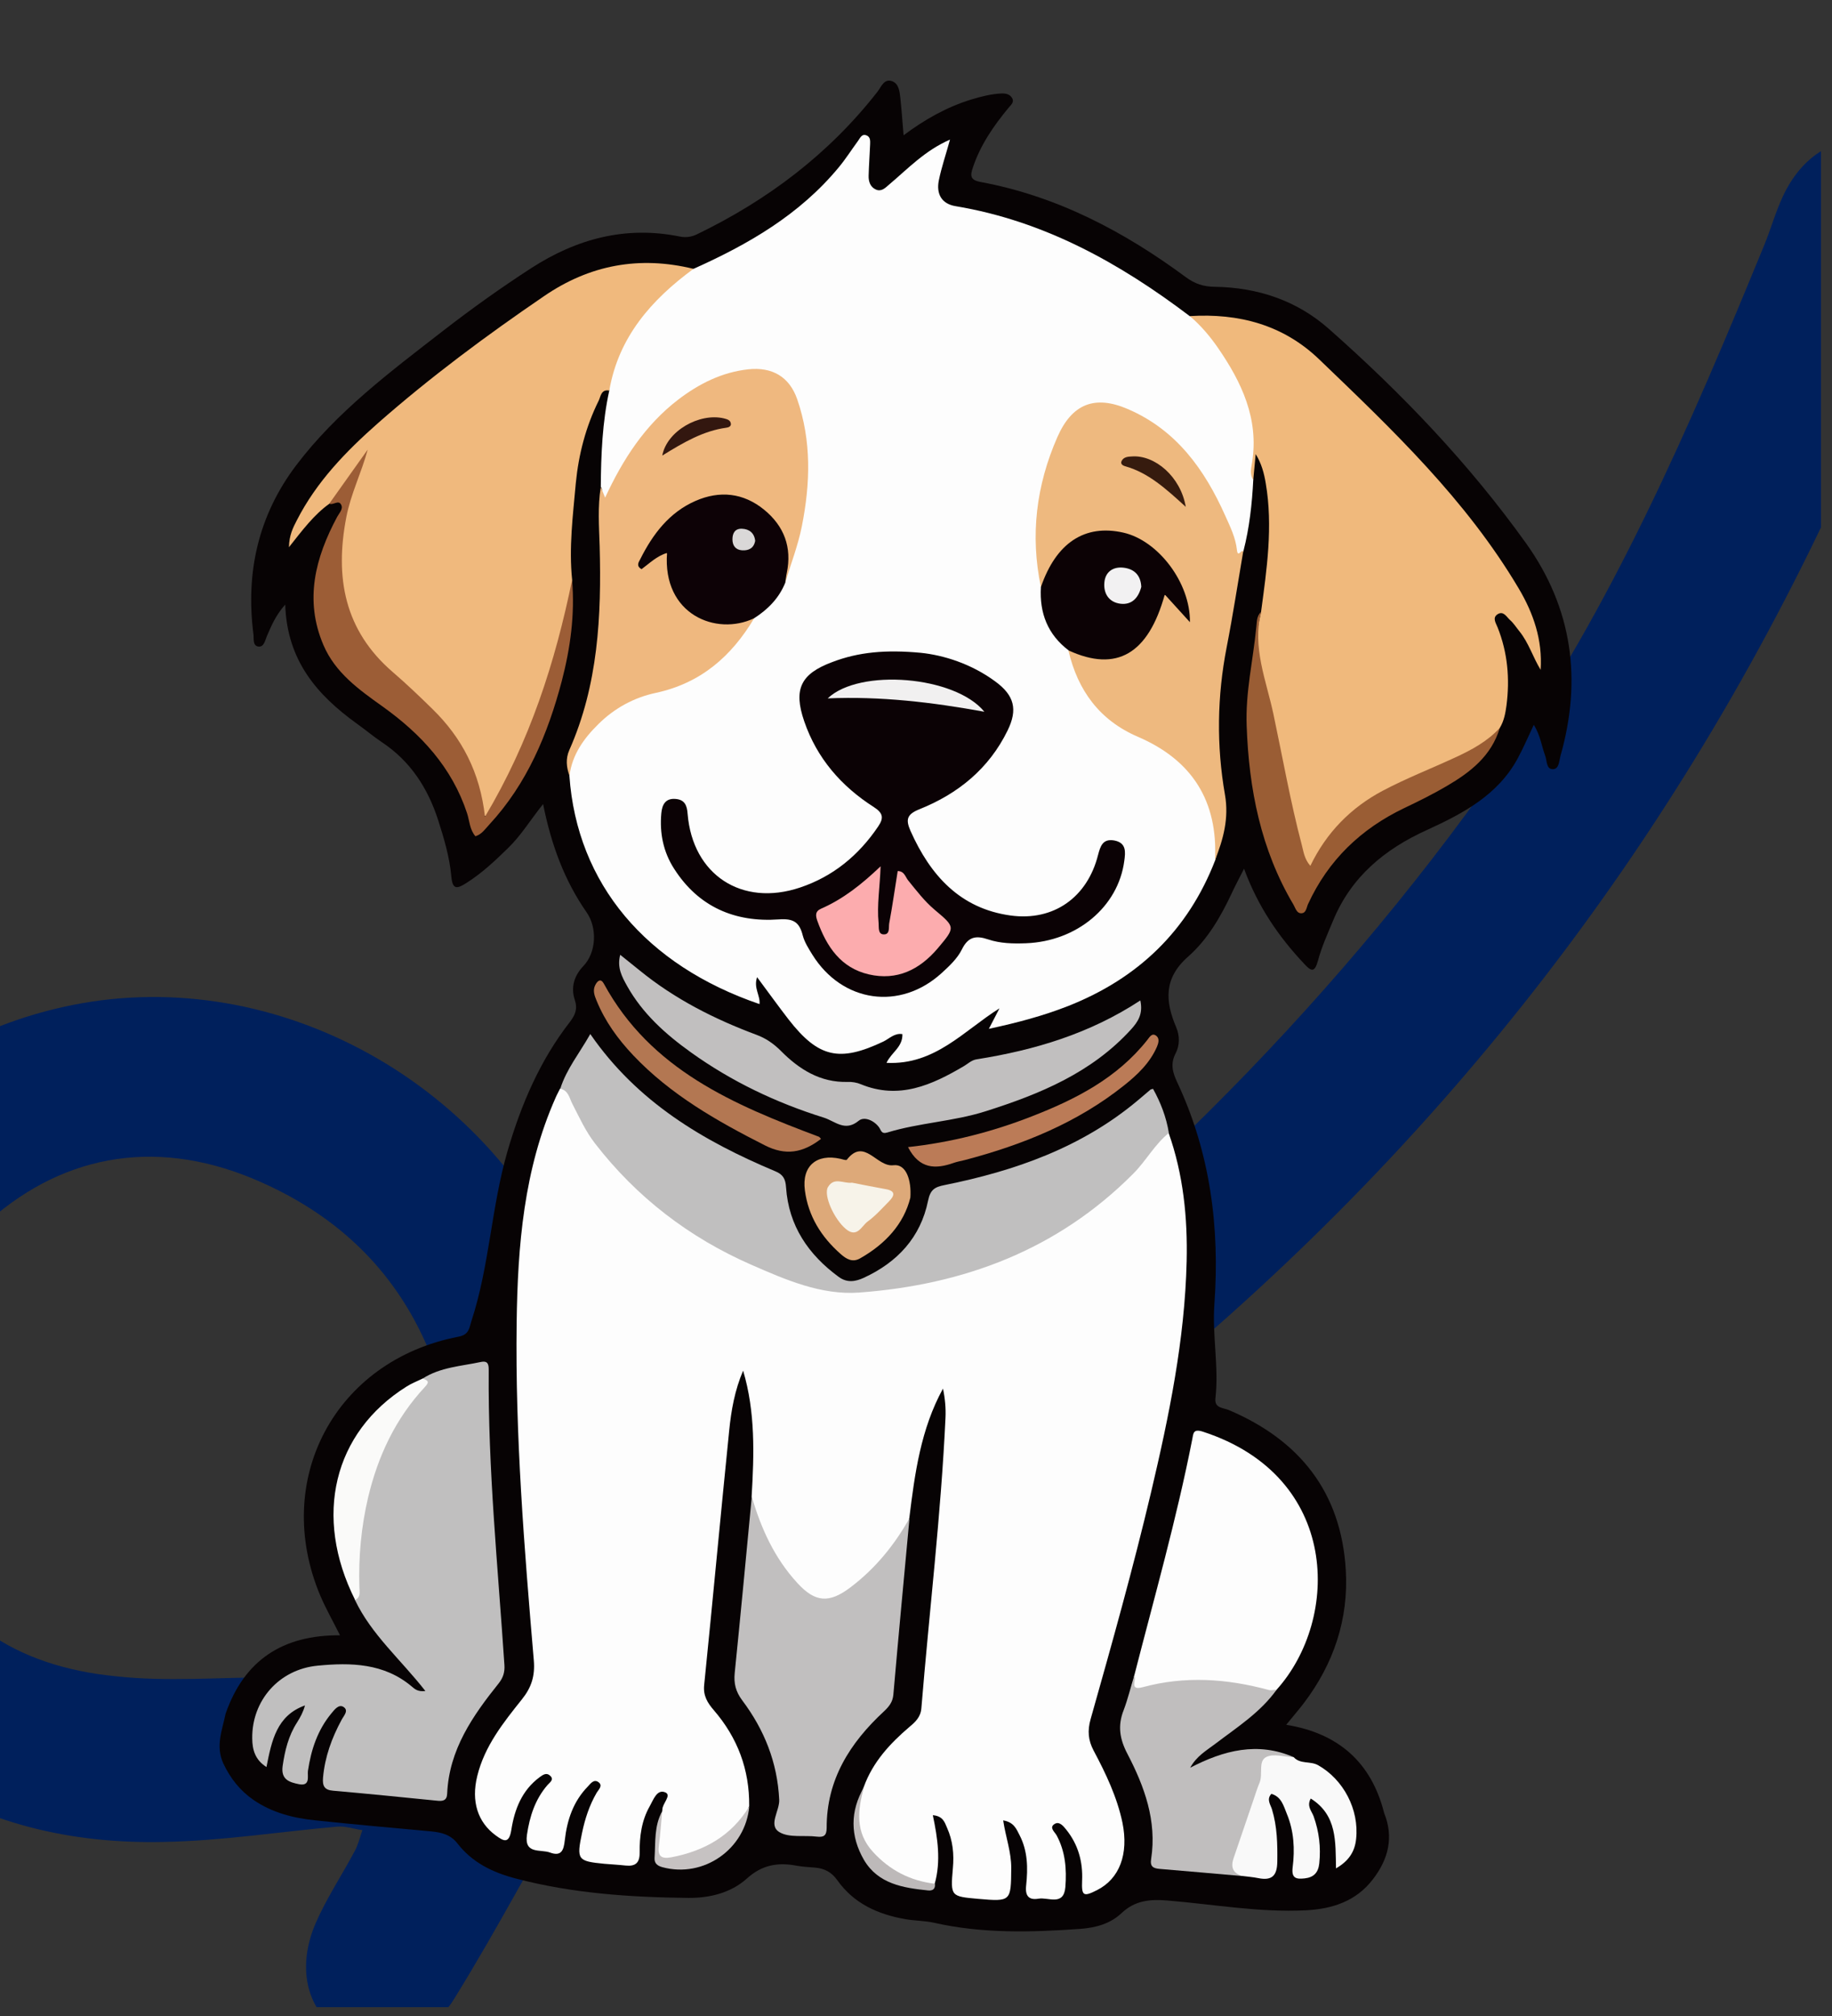
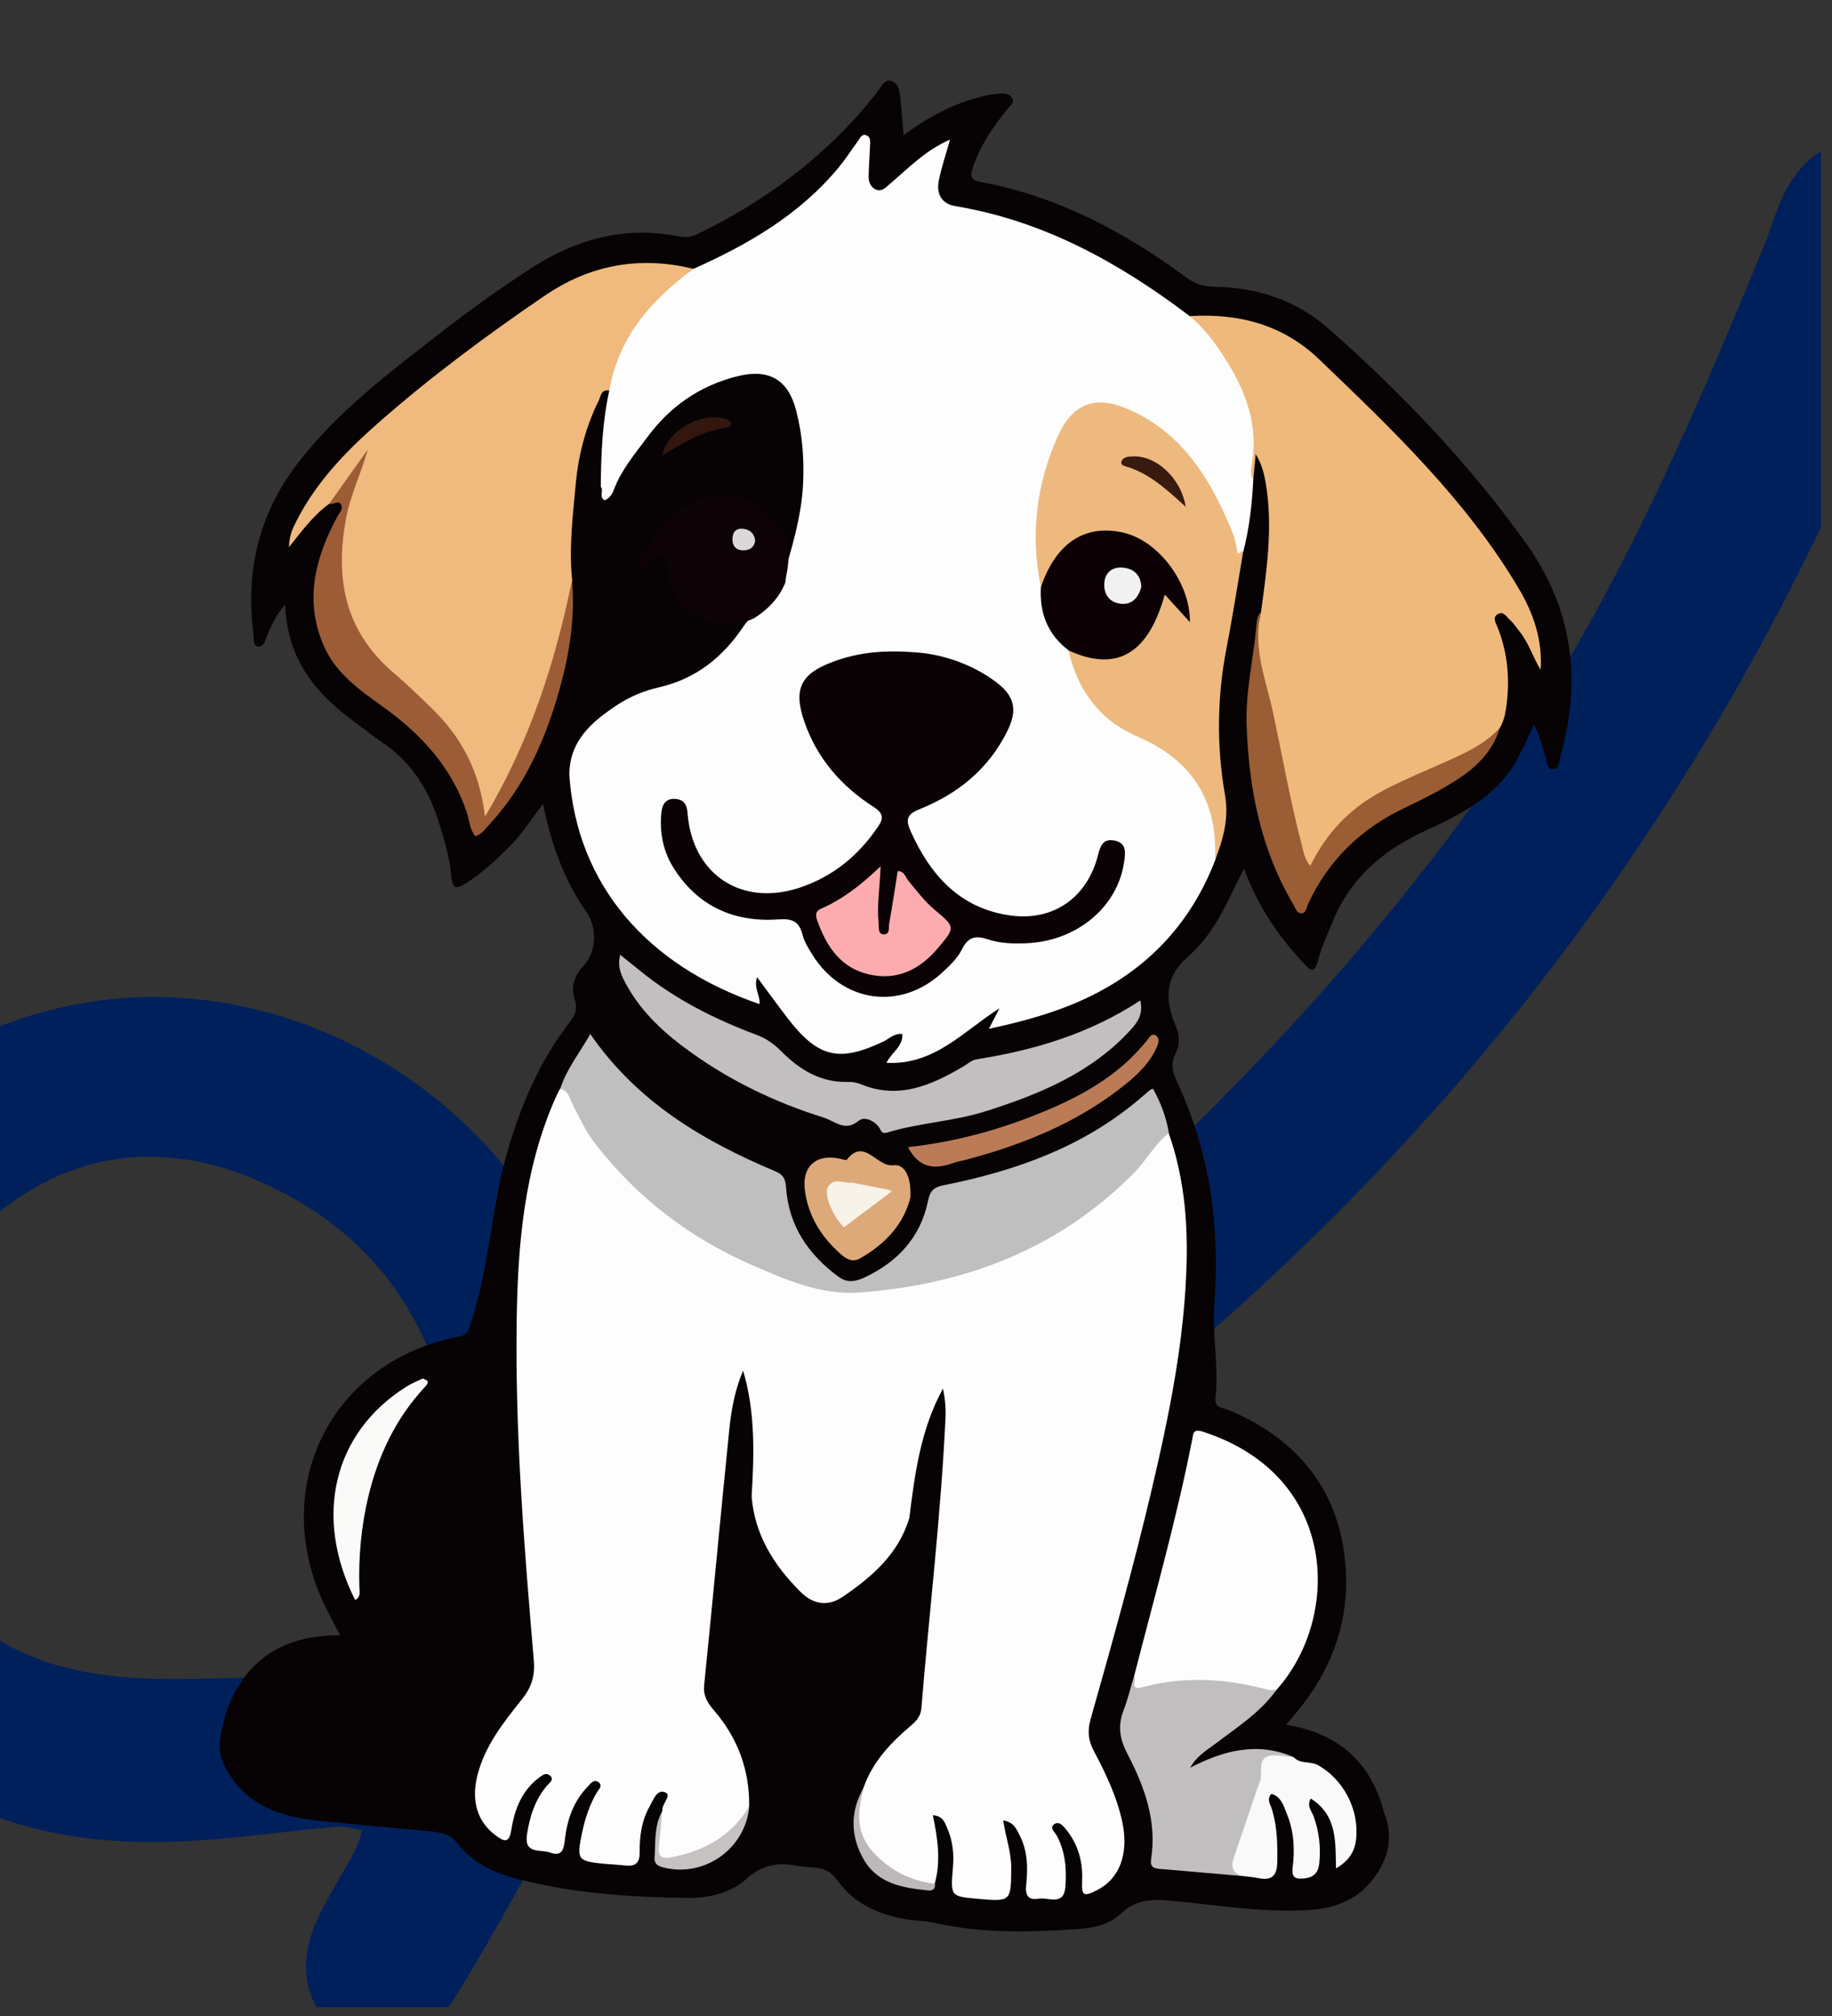
<svg xmlns="http://www.w3.org/2000/svg" version="1.0" preserveAspectRatio="xMidYMid meet" height="121" viewBox="0 0 82.5 90.75" zoomAndPan="magnify" width="110">
  <rect x="0" y="0" width="82.5" height="90.75" fill="#333333" stroke="none" />
  <defs>
    <clipPath id="692a69361d">
      <path clip-rule="nonzero" d="M 0 6 L 82.004 6 L 82.004 90.352 L 0 90.352 Z M 0 6" />
    </clipPath>
    <clipPath id="8c01154d32">
      <path clip-rule="nonzero" d="M 9 3 L 71 3 L 71 87 L 9 87 Z M 9 3" />
    </clipPath>
    <clipPath id="2ff675113a">
      <path clip-rule="nonzero" d="M 13.383 1.031 L 73.5 6.691 L 65.742 89.078 L 5.625 83.414 Z M 13.383 1.031" />
    </clipPath>
    <clipPath id="c63f0b4d9a">
      <path clip-rule="nonzero" d="M 13.383 1.031 L 73.5 6.691 L 65.742 89.078 L 5.625 83.414 Z M 13.383 1.031" />
    </clipPath>
    <clipPath id="3acbe84c2a">
      <path clip-rule="nonzero" d="M 13.383 1.031 L 73.5 6.691 L 65.742 89.078 L 5.625 83.414 Z M 13.383 1.031" />
    </clipPath>
    <clipPath id="870857c166">
      <path clip-rule="nonzero" d="M 21 48 L 54 48 L 54 86 L 21 86 Z M 21 48" />
    </clipPath>
    <clipPath id="d04506a119">
      <path clip-rule="nonzero" d="M 13.383 1.031 L 73.5 6.691 L 65.742 89.078 L 5.625 83.414 Z M 13.383 1.031" />
    </clipPath>
    <clipPath id="1dc51a86ea">
      <path clip-rule="nonzero" d="M 13.383 1.031 L 73.5 6.691 L 65.742 89.078 L 5.625 83.414 Z M 13.383 1.031" />
    </clipPath>
    <clipPath id="1ddd6fefec">
      <path clip-rule="nonzero" d="M 13.383 1.031 L 73.5 6.691 L 65.742 89.078 L 5.625 83.414 Z M 13.383 1.031" />
    </clipPath>
    <clipPath id="69080d6f68">
      <path clip-rule="nonzero" d="M 25 6 L 57 6 L 57 48 L 25 48 Z M 25 6" />
    </clipPath>
    <clipPath id="17ba9bb3d9">
      <path clip-rule="nonzero" d="M 13.383 1.031 L 73.5 6.691 L 65.742 89.078 L 5.625 83.414 Z M 13.383 1.031" />
    </clipPath>
    <clipPath id="492e9118e3">
      <path clip-rule="nonzero" d="M 13.383 1.031 L 73.5 6.691 L 65.742 89.078 L 5.625 83.414 Z M 13.383 1.031" />
    </clipPath>
    <clipPath id="62fc27f0dc">
      <path clip-rule="nonzero" d="M 13.383 1.031 L 73.5 6.691 L 65.742 89.078 L 5.625 83.414 Z M 13.383 1.031" />
    </clipPath>
    <clipPath id="995cc6b921">
      <path clip-rule="nonzero" d="M 53 14 L 70 14 L 70 39 L 53 39 Z M 53 14" />
    </clipPath>
    <clipPath id="7787ea7b87">
      <path clip-rule="nonzero" d="M 13.383 1.031 L 73.5 6.691 L 65.742 89.078 L 5.625 83.414 Z M 13.383 1.031" />
    </clipPath>
    <clipPath id="0121a4a4c5">
      <path clip-rule="nonzero" d="M 13.383 1.031 L 73.5 6.691 L 65.742 89.078 L 5.625 83.414 Z M 13.383 1.031" />
    </clipPath>
    <clipPath id="4585ebd5d1">
      <path clip-rule="nonzero" d="M 13.383 1.031 L 73.5 6.691 L 65.742 89.078 L 5.625 83.414 Z M 13.383 1.031" />
    </clipPath>
    <clipPath id="95ea47f890">
      <path clip-rule="nonzero" d="M 13 11 L 32 11 L 32 37 L 13 37 Z M 13 11" />
    </clipPath>
    <clipPath id="2d38933199">
      <path clip-rule="nonzero" d="M 13.383 1.031 L 73.5 6.691 L 65.742 89.078 L 5.625 83.414 Z M 13.383 1.031" />
    </clipPath>
    <clipPath id="04728c3f78">
      <path clip-rule="nonzero" d="M 13.383 1.031 L 73.5 6.691 L 65.742 89.078 L 5.625 83.414 Z M 13.383 1.031" />
    </clipPath>
    <clipPath id="7ec9703b9d">
      <path clip-rule="nonzero" d="M 13.383 1.031 L 73.5 6.691 L 65.742 89.078 L 5.625 83.414 Z M 13.383 1.031" />
    </clipPath>
    <clipPath id="b5b48fc694">
      <path clip-rule="nonzero" d="M 11 61 L 23 61 L 23 82 L 11 82 Z M 11 61" />
    </clipPath>
    <clipPath id="f425136f1c">
      <path clip-rule="nonzero" d="M 13.383 1.031 L 73.5 6.691 L 65.742 89.078 L 5.625 83.414 Z M 13.383 1.031" />
    </clipPath>
    <clipPath id="3a049cc09e">
      <path clip-rule="nonzero" d="M 13.383 1.031 L 73.5 6.691 L 65.742 89.078 L 5.625 83.414 Z M 13.383 1.031" />
    </clipPath>
    <clipPath id="cb75124bdf">
-       <path clip-rule="nonzero" d="M 13.383 1.031 L 73.5 6.691 L 65.742 89.078 L 5.625 83.414 Z M 13.383 1.031" />
-     </clipPath>
+       </clipPath>
    <clipPath id="ac631d4701">
      <path clip-rule="nonzero" d="M 25 46 L 53 46 L 53 59 L 25 59 Z M 25 46" />
    </clipPath>
    <clipPath id="cf4d2b2cc4">
      <path clip-rule="nonzero" d="M 13.383 1.031 L 73.5 6.691 L 65.742 89.078 L 5.625 83.414 Z M 13.383 1.031" />
    </clipPath>
    <clipPath id="e3014715aa">
      <path clip-rule="nonzero" d="M 13.383 1.031 L 73.5 6.691 L 65.742 89.078 L 5.625 83.414 Z M 13.383 1.031" />
    </clipPath>
    <clipPath id="c016af8d88">
      <path clip-rule="nonzero" d="M 13.383 1.031 L 73.5 6.691 L 65.742 89.078 L 5.625 83.414 Z M 13.383 1.031" />
    </clipPath>
    <clipPath id="eeae621cea">
      <path clip-rule="nonzero" d="M 46 18 L 56 18 L 56 39 L 46 39 Z M 46 18" />
    </clipPath>
    <clipPath id="0f7304f026">
      <path clip-rule="nonzero" d="M 13.383 1.031 L 73.5 6.691 L 65.742 89.078 L 5.625 83.414 Z M 13.383 1.031" />
    </clipPath>
    <clipPath id="6a247b78c4">
      <path clip-rule="nonzero" d="M 13.383 1.031 L 73.5 6.691 L 65.742 89.078 L 5.625 83.414 Z M 13.383 1.031" />
    </clipPath>
    <clipPath id="85140e62ca">
      <path clip-rule="nonzero" d="M 13.383 1.031 L 73.5 6.691 L 65.742 89.078 L 5.625 83.414 Z M 13.383 1.031" />
    </clipPath>
    <clipPath id="4f87945f5b">
      <path clip-rule="nonzero" d="M 25 16 L 37 16 L 37 35 L 25 35 Z M 25 16" />
    </clipPath>
    <clipPath id="1c066b44d2">
      <path clip-rule="nonzero" d="M 13.383 1.031 L 73.5 6.691 L 65.742 89.078 L 5.625 83.414 Z M 13.383 1.031" />
    </clipPath>
    <clipPath id="7a845d855b">
      <path clip-rule="nonzero" d="M 13.383 1.031 L 73.5 6.691 L 65.742 89.078 L 5.625 83.414 Z M 13.383 1.031" />
    </clipPath>
    <clipPath id="e69a14415b">
      <path clip-rule="nonzero" d="M 13.383 1.031 L 73.5 6.691 L 65.742 89.078 L 5.625 83.414 Z M 13.383 1.031" />
    </clipPath>
    <clipPath id="2bd355deaa">
      <path clip-rule="nonzero" d="M 51 64 L 60 64 L 60 77 L 51 77 Z M 51 64" />
    </clipPath>
    <clipPath id="ee354fd18e">
      <path clip-rule="nonzero" d="M 13.383 1.031 L 73.5 6.691 L 65.742 89.078 L 5.625 83.414 Z M 13.383 1.031" />
    </clipPath>
    <clipPath id="521bf4c4a0">
      <path clip-rule="nonzero" d="M 13.383 1.031 L 73.5 6.691 L 65.742 89.078 L 5.625 83.414 Z M 13.383 1.031" />
    </clipPath>
    <clipPath id="844377d6e0">
      <path clip-rule="nonzero" d="M 13.383 1.031 L 73.5 6.691 L 65.742 89.078 L 5.625 83.414 Z M 13.383 1.031" />
    </clipPath>
    <clipPath id="7c32c618a3">
      <path clip-rule="nonzero" d="M 33 67 L 41 67 L 41 83 L 33 83 Z M 33 67" />
    </clipPath>
    <clipPath id="f03469d744">
-       <path clip-rule="nonzero" d="M 13.383 1.031 L 73.5 6.691 L 65.742 89.078 L 5.625 83.414 Z M 13.383 1.031" />
-     </clipPath>
+       </clipPath>
    <clipPath id="022ffb7574">
      <path clip-rule="nonzero" d="M 13.383 1.031 L 73.5 6.691 L 65.742 89.078 L 5.625 83.414 Z M 13.383 1.031" />
    </clipPath>
    <clipPath id="8c945428fa">
      <path clip-rule="nonzero" d="M 13.383 1.031 L 73.5 6.691 L 65.742 89.078 L 5.625 83.414 Z M 13.383 1.031" />
    </clipPath>
    <clipPath id="d822aa5cc5">
      <path clip-rule="nonzero" d="M 27 42 L 52 42 L 52 51 L 27 51 Z M 27 42" />
    </clipPath>
    <clipPath id="f5ee88a4bd">
      <path clip-rule="nonzero" d="M 13.383 1.031 L 73.5 6.691 L 65.742 89.078 L 5.625 83.414 Z M 13.383 1.031" />
    </clipPath>
    <clipPath id="6684eb7662">
      <path clip-rule="nonzero" d="M 13.383 1.031 L 73.5 6.691 L 65.742 89.078 L 5.625 83.414 Z M 13.383 1.031" />
    </clipPath>
    <clipPath id="bd6f2a9dc0">
      <path clip-rule="nonzero" d="M 13.383 1.031 L 73.5 6.691 L 65.742 89.078 L 5.625 83.414 Z M 13.383 1.031" />
    </clipPath>
    <clipPath id="50940caef3">
      <path clip-rule="nonzero" d="M 50 75 L 59 75 L 59 85 L 50 85 Z M 50 75" />
    </clipPath>
    <clipPath id="1bdfd71dd0">
      <path clip-rule="nonzero" d="M 13.383 1.031 L 73.5 6.691 L 65.742 89.078 L 5.625 83.414 Z M 13.383 1.031" />
    </clipPath>
    <clipPath id="8c00a4a3ee">
      <path clip-rule="nonzero" d="M 13.383 1.031 L 73.5 6.691 L 65.742 89.078 L 5.625 83.414 Z M 13.383 1.031" />
    </clipPath>
    <clipPath id="11a227f28b">
      <path clip-rule="nonzero" d="M 13.383 1.031 L 73.5 6.691 L 65.742 89.078 L 5.625 83.414 Z M 13.383 1.031" />
    </clipPath>
    <clipPath id="08ca68d6a9">
      <path clip-rule="nonzero" d="M 14 20 L 26 20 L 26 38 L 14 38 Z M 14 20" />
    </clipPath>
    <clipPath id="9945f446e2">
      <path clip-rule="nonzero" d="M 13.383 1.031 L 73.5 6.691 L 65.742 89.078 L 5.625 83.414 Z M 13.383 1.031" />
    </clipPath>
    <clipPath id="96821eed64">
      <path clip-rule="nonzero" d="M 13.383 1.031 L 73.5 6.691 L 65.742 89.078 L 5.625 83.414 Z M 13.383 1.031" />
    </clipPath>
    <clipPath id="8f0238bc4b">
      <path clip-rule="nonzero" d="M 13.383 1.031 L 73.5 6.691 L 65.742 89.078 L 5.625 83.414 Z M 13.383 1.031" />
    </clipPath>
    <clipPath id="0058b37a19">
      <path clip-rule="nonzero" d="M 56 27 L 68 27 L 68 42 L 56 42 Z M 56 27" />
    </clipPath>
    <clipPath id="ccd2f3b0ed">
      <path clip-rule="nonzero" d="M 13.383 1.031 L 73.5 6.691 L 65.742 89.078 L 5.625 83.414 Z M 13.383 1.031" />
    </clipPath>
    <clipPath id="da07474f4b">
      <path clip-rule="nonzero" d="M 13.383 1.031 L 73.5 6.691 L 65.742 89.078 L 5.625 83.414 Z M 13.383 1.031" />
    </clipPath>
    <clipPath id="44200742a3">
      <path clip-rule="nonzero" d="M 13.383 1.031 L 73.5 6.691 L 65.742 89.078 L 5.625 83.414 Z M 13.383 1.031" />
    </clipPath>
    <clipPath id="92bf947e32">
      <path clip-rule="nonzero" d="M 55 79 L 62 79 L 62 85 L 55 85 Z M 55 79" />
    </clipPath>
    <clipPath id="91c9abf0c0">
      <path clip-rule="nonzero" d="M 13.383 1.031 L 73.5 6.691 L 65.742 89.078 L 5.625 83.414 Z M 13.383 1.031" />
    </clipPath>
    <clipPath id="14015525c9">
      <path clip-rule="nonzero" d="M 13.383 1.031 L 73.5 6.691 L 65.742 89.078 L 5.625 83.414 Z M 13.383 1.031" />
    </clipPath>
    <clipPath id="a3ac7eb20e">
      <path clip-rule="nonzero" d="M 13.383 1.031 L 73.5 6.691 L 65.742 89.078 L 5.625 83.414 Z M 13.383 1.031" />
    </clipPath>
    <clipPath id="a249625fc1">
      <path clip-rule="nonzero" d="M 36 51 L 42 51 L 42 57 L 36 57 Z M 36 51" />
    </clipPath>
    <clipPath id="a95d4282be">
      <path clip-rule="nonzero" d="M 13.383 1.031 L 73.5 6.691 L 65.742 89.078 L 5.625 83.414 Z M 13.383 1.031" />
    </clipPath>
    <clipPath id="cd901adcf2">
      <path clip-rule="nonzero" d="M 13.383 1.031 L 73.5 6.691 L 65.742 89.078 L 5.625 83.414 Z M 13.383 1.031" />
    </clipPath>
    <clipPath id="c6af9fee8c">
      <path clip-rule="nonzero" d="M 13.383 1.031 L 73.5 6.691 L 65.742 89.078 L 5.625 83.414 Z M 13.383 1.031" />
    </clipPath>
    <clipPath id="441e1e701f">
      <path clip-rule="nonzero" d="M 26 44 L 37 44 L 37 52 L 26 52 Z M 26 44" />
    </clipPath>
    <clipPath id="fa66fcbac1">
      <path clip-rule="nonzero" d="M 13.383 1.031 L 73.5 6.691 L 65.742 89.078 L 5.625 83.414 Z M 13.383 1.031" />
    </clipPath>
    <clipPath id="6dd02f3db2">
-       <path clip-rule="nonzero" d="M 13.383 1.031 L 73.5 6.691 L 65.742 89.078 L 5.625 83.414 Z M 13.383 1.031" />
-     </clipPath>
+       </clipPath>
    <clipPath id="5634180796">
      <path clip-rule="nonzero" d="M 13.383 1.031 L 73.5 6.691 L 65.742 89.078 L 5.625 83.414 Z M 13.383 1.031" />
    </clipPath>
    <clipPath id="e5363fc856">
      <path clip-rule="nonzero" d="M 15 62 L 20 62 L 20 73 L 15 73 Z M 15 62" />
    </clipPath>
    <clipPath id="857c312a3b">
      <path clip-rule="nonzero" d="M 13.383 1.031 L 73.5 6.691 L 65.742 89.078 L 5.625 83.414 Z M 13.383 1.031" />
    </clipPath>
    <clipPath id="0d4a8d6221">
      <path clip-rule="nonzero" d="M 13.383 1.031 L 73.5 6.691 L 65.742 89.078 L 5.625 83.414 Z M 13.383 1.031" />
    </clipPath>
    <clipPath id="b328eb8b3f">
      <path clip-rule="nonzero" d="M 13.383 1.031 L 73.5 6.691 L 65.742 89.078 L 5.625 83.414 Z M 13.383 1.031" />
    </clipPath>
    <clipPath id="6559a0b4ee">
      <path clip-rule="nonzero" d="M 40 46 L 53 46 L 53 53 L 40 53 Z M 40 46" />
    </clipPath>
    <clipPath id="a683b18770">
      <path clip-rule="nonzero" d="M 13.383 1.031 L 73.5 6.691 L 65.742 89.078 L 5.625 83.414 Z M 13.383 1.031" />
    </clipPath>
    <clipPath id="646ebde76e">
      <path clip-rule="nonzero" d="M 13.383 1.031 L 73.5 6.691 L 65.742 89.078 L 5.625 83.414 Z M 13.383 1.031" />
    </clipPath>
    <clipPath id="a6019be244">
      <path clip-rule="nonzero" d="M 13.383 1.031 L 73.5 6.691 L 65.742 89.078 L 5.625 83.414 Z M 13.383 1.031" />
    </clipPath>
    <clipPath id="39a5ee05da">
      <path clip-rule="nonzero" d="M 29 81 L 34 81 L 34 85 L 29 85 Z M 29 81" />
    </clipPath>
    <clipPath id="52d86affc8">
      <path clip-rule="nonzero" d="M 13.383 1.031 L 73.5 6.691 L 65.742 89.078 L 5.625 83.414 Z M 13.383 1.031" />
    </clipPath>
    <clipPath id="d3e9f9d446">
      <path clip-rule="nonzero" d="M 13.383 1.031 L 73.5 6.691 L 65.742 89.078 L 5.625 83.414 Z M 13.383 1.031" />
    </clipPath>
    <clipPath id="f9aa39efc4">
      <path clip-rule="nonzero" d="M 13.383 1.031 L 73.5 6.691 L 65.742 89.078 L 5.625 83.414 Z M 13.383 1.031" />
    </clipPath>
    <clipPath id="5381850e79">
      <path clip-rule="nonzero" d="M 38 80 L 43 80 L 43 86 L 38 86 Z M 38 80" />
    </clipPath>
    <clipPath id="5bebb61293">
      <path clip-rule="nonzero" d="M 13.383 1.031 L 73.5 6.691 L 65.742 89.078 L 5.625 83.414 Z M 13.383 1.031" />
    </clipPath>
    <clipPath id="c711f06a72">
      <path clip-rule="nonzero" d="M 13.383 1.031 L 73.5 6.691 L 65.742 89.078 L 5.625 83.414 Z M 13.383 1.031" />
    </clipPath>
    <clipPath id="a0a45d1762">
      <path clip-rule="nonzero" d="M 13.383 1.031 L 73.5 6.691 L 65.742 89.078 L 5.625 83.414 Z M 13.383 1.031" />
    </clipPath>
    <clipPath id="7dd3c6b913">
      <path clip-rule="nonzero" d="M 29 29 L 51 29 L 51 45 L 29 45 Z M 29 29" />
    </clipPath>
    <clipPath id="8395ad1b42">
      <path clip-rule="nonzero" d="M 13.383 1.031 L 73.5 6.691 L 65.742 89.078 L 5.625 83.414 Z M 13.383 1.031" />
    </clipPath>
    <clipPath id="c4bf8dacbc">
      <path clip-rule="nonzero" d="M 13.383 1.031 L 73.5 6.691 L 65.742 89.078 L 5.625 83.414 Z M 13.383 1.031" />
    </clipPath>
    <clipPath id="3bed07a490">
      <path clip-rule="nonzero" d="M 13.383 1.031 L 73.5 6.691 L 65.742 89.078 L 5.625 83.414 Z M 13.383 1.031" />
    </clipPath>
    <clipPath id="0dfa2ffb91">
      <path clip-rule="nonzero" d="M 28 22 L 36 22 L 36 29 L 28 29 Z M 28 22" />
    </clipPath>
    <clipPath id="3904b29993">
      <path clip-rule="nonzero" d="M 13.383 1.031 L 73.5 6.691 L 65.742 89.078 L 5.625 83.414 Z M 13.383 1.031" />
    </clipPath>
    <clipPath id="27d87c2c3d">
      <path clip-rule="nonzero" d="M 13.383 1.031 L 73.5 6.691 L 65.742 89.078 L 5.625 83.414 Z M 13.383 1.031" />
    </clipPath>
    <clipPath id="8812efd98f">
      <path clip-rule="nonzero" d="M 13.383 1.031 L 73.5 6.691 L 65.742 89.078 L 5.625 83.414 Z M 13.383 1.031" />
    </clipPath>
    <clipPath id="27e7be176c">
      <path clip-rule="nonzero" d="M 46 23 L 54 23 L 54 30 L 46 30 Z M 46 23" />
    </clipPath>
    <clipPath id="9698d042f9">
      <path clip-rule="nonzero" d="M 13.383 1.031 L 73.5 6.691 L 65.742 89.078 L 5.625 83.414 Z M 13.383 1.031" />
    </clipPath>
    <clipPath id="c8fa437366">
      <path clip-rule="nonzero" d="M 13.383 1.031 L 73.5 6.691 L 65.742 89.078 L 5.625 83.414 Z M 13.383 1.031" />
    </clipPath>
    <clipPath id="949b152c1c">
      <path clip-rule="nonzero" d="M 13.383 1.031 L 73.5 6.691 L 65.742 89.078 L 5.625 83.414 Z M 13.383 1.031" />
    </clipPath>
    <clipPath id="038924be2d">
      <path clip-rule="nonzero" d="M 50 20 L 54 20 L 54 23 L 50 23 Z M 50 20" />
    </clipPath>
    <clipPath id="36372ee32b">
      <path clip-rule="nonzero" d="M 13.383 1.031 L 73.5 6.691 L 65.742 89.078 L 5.625 83.414 Z M 13.383 1.031" />
    </clipPath>
    <clipPath id="c9f4a6474a">
      <path clip-rule="nonzero" d="M 13.383 1.031 L 73.5 6.691 L 65.742 89.078 L 5.625 83.414 Z M 13.383 1.031" />
    </clipPath>
    <clipPath id="c83cbb46b3">
      <path clip-rule="nonzero" d="M 13.383 1.031 L 73.5 6.691 L 65.742 89.078 L 5.625 83.414 Z M 13.383 1.031" />
    </clipPath>
    <clipPath id="852ad3e3d7">
      <path clip-rule="nonzero" d="M 29 18 L 33 18 L 33 21 L 29 21 Z M 29 18" />
    </clipPath>
    <clipPath id="7ee676dceb">
      <path clip-rule="nonzero" d="M 13.383 1.031 L 73.5 6.691 L 65.742 89.078 L 5.625 83.414 Z M 13.383 1.031" />
    </clipPath>
    <clipPath id="fb8cb10f2c">
      <path clip-rule="nonzero" d="M 13.383 1.031 L 73.5 6.691 L 65.742 89.078 L 5.625 83.414 Z M 13.383 1.031" />
    </clipPath>
    <clipPath id="3d9f2396c9">
      <path clip-rule="nonzero" d="M 13.383 1.031 L 73.5 6.691 L 65.742 89.078 L 5.625 83.414 Z M 13.383 1.031" />
    </clipPath>
    <clipPath id="9ed2841dec">
-       <path clip-rule="nonzero" d="M 37 53 L 41 53 L 41 56 L 37 56 Z M 37 53" />
+       <path clip-rule="nonzero" d="M 37 53 L 41 53 L 37 56 Z M 37 53" />
    </clipPath>
    <clipPath id="e422465fdd">
      <path clip-rule="nonzero" d="M 13.383 1.031 L 73.5 6.691 L 65.742 89.078 L 5.625 83.414 Z M 13.383 1.031" />
    </clipPath>
    <clipPath id="c77f1c0fdb">
      <path clip-rule="nonzero" d="M 13.383 1.031 L 73.5 6.691 L 65.742 89.078 L 5.625 83.414 Z M 13.383 1.031" />
    </clipPath>
    <clipPath id="6a84a9a889">
      <path clip-rule="nonzero" d="M 13.383 1.031 L 73.5 6.691 L 65.742 89.078 L 5.625 83.414 Z M 13.383 1.031" />
    </clipPath>
    <clipPath id="cc6146e9df">
      <path clip-rule="nonzero" d="M 36 38 L 43 38 L 43 44 L 36 44 Z M 36 38" />
    </clipPath>
    <clipPath id="b6bf178995">
      <path clip-rule="nonzero" d="M 13.383 1.031 L 73.5 6.691 L 65.742 89.078 L 5.625 83.414 Z M 13.383 1.031" />
    </clipPath>
    <clipPath id="56654ea3a6">
      <path clip-rule="nonzero" d="M 13.383 1.031 L 73.5 6.691 L 65.742 89.078 L 5.625 83.414 Z M 13.383 1.031" />
    </clipPath>
    <clipPath id="51dc11e086">
      <path clip-rule="nonzero" d="M 13.383 1.031 L 73.5 6.691 L 65.742 89.078 L 5.625 83.414 Z M 13.383 1.031" />
    </clipPath>
    <clipPath id="243c0f3d3b">
      <path clip-rule="nonzero" d="M 37 30 L 45 30 L 45 33 L 37 33 Z M 37 30" />
    </clipPath>
    <clipPath id="a367b9caa5">
      <path clip-rule="nonzero" d="M 13.383 1.031 L 73.5 6.691 L 65.742 89.078 L 5.625 83.414 Z M 13.383 1.031" />
    </clipPath>
    <clipPath id="23994cfbbb">
-       <path clip-rule="nonzero" d="M 13.383 1.031 L 73.5 6.691 L 65.742 89.078 L 5.625 83.414 Z M 13.383 1.031" />
-     </clipPath>
+       </clipPath>
    <clipPath id="b243775208">
      <path clip-rule="nonzero" d="M 13.383 1.031 L 73.5 6.691 L 65.742 89.078 L 5.625 83.414 Z M 13.383 1.031" />
    </clipPath>
    <clipPath id="b693170af9">
      <path clip-rule="nonzero" d="M 32 23 L 35 23 L 35 25 L 32 25 Z M 32 23" />
    </clipPath>
    <clipPath id="f5f93b86e6">
      <path clip-rule="nonzero" d="M 13.383 1.031 L 73.5 6.691 L 65.742 89.078 L 5.625 83.414 Z M 13.383 1.031" />
    </clipPath>
    <clipPath id="1a43a077dc">
      <path clip-rule="nonzero" d="M 13.383 1.031 L 73.5 6.691 L 65.742 89.078 L 5.625 83.414 Z M 13.383 1.031" />
    </clipPath>
    <clipPath id="2fb619253f">
      <path clip-rule="nonzero" d="M 13.383 1.031 L 73.5 6.691 L 65.742 89.078 L 5.625 83.414 Z M 13.383 1.031" />
    </clipPath>
    <clipPath id="ce4415b679">
      <path clip-rule="nonzero" d="M 49 25 L 52 25 L 52 28 L 49 28 Z M 49 25" />
    </clipPath>
    <clipPath id="85445f4cf2">
      <path clip-rule="nonzero" d="M 13.383 1.031 L 73.5 6.691 L 65.742 89.078 L 5.625 83.414 Z M 13.383 1.031" />
    </clipPath>
    <clipPath id="05513047f4">
      <path clip-rule="nonzero" d="M 13.383 1.031 L 73.5 6.691 L 65.742 89.078 L 5.625 83.414 Z M 13.383 1.031" />
    </clipPath>
    <clipPath id="94e4656698">
      <path clip-rule="nonzero" d="M 13.383 1.031 L 73.5 6.691 L 65.742 89.078 L 5.625 83.414 Z M 13.383 1.031" />
    </clipPath>
  </defs>
  <g clip-path="url(#692a69361d)">
    <path fill-rule="nonzero" fill-opacity="1" d="M 28 65.555 C 28.047 66.43 28.164 67.309 28.164 68.164 C 28.164 69.5 28.738 69.688 29.777 69.039 C 32.895 67.078 36.125 65.301 39.082 63.129 C 50 55.098 59.648 45.746 67.477 34.621 C 72.602 27.324 76.109 19.176 79.48 10.957 C 79.758 10.266 79.965 9.527 80.289 8.836 C 81.234 6.805 83.012 5.902 84.789 6.48 C 86.543 7.059 87.516 8.859 87.027 11.051 C 86.707 12.527 86.176 13.961 85.645 15.367 C 78.973 32.406 68.953 47.086 55.289 59.273 C 46.93 66.73 38.203 73.543 27.91 78.184 C 27.168 78.527 26.57 79.406 26.109 80.145 C 24.191 83.398 22.438 86.77 20.453 89.977 C 19.25 91.918 17.082 92.426 15.441 91.5 C 13.848 90.602 13.32 88.641 14.219 86.562 C 14.703 85.453 15.395 84.414 15.973 83.328 C 16.137 83.031 16.203 82.707 16.32 82.383 C 15.949 82.336 15.582 82.199 15.211 82.223 C 12.602 82.453 9.996 82.867 7.387 82.914 C 3.23 83.008 -0.719 82.105 -4.25 79.73 C -10.391 75.574 -13.207 68.277 -11.66 60.543 C -10.043 52.512 -4.434 46.785 3.277 45.238 C 12.512 43.395 22.277 48.816 25.945 57.961 C 26.914 60.383 27.445 62.969 28.184 65.484 C 28.117 65.508 28.07 65.531 28 65.555 Z M 12.188 75.504 C 12.188 75.434 12.188 75.387 12.188 75.32 C 13.434 75.066 14.727 74.902 15.949 74.559 C 20.844 73.125 20.984 74.211 20.773 68.117 C 20.543 61.398 18.027 55.812 11.355 53.043 C 6.879 51.195 2.629 52.004 -0.832 55.258 C -4.664 58.836 -5.609 63.477 -4.086 68.441 C -2.703 72.918 0.762 75.02 5.215 75.457 C 7.523 75.711 9.855 75.504 12.188 75.504 Z M 12.188 75.504" fill="#00205c" />
  </g>
  <g clip-path="url(#8c01154d32)">
    <g clip-path="url(#2ff675113a)">
      <g clip-path="url(#c63f0b4d9a)">
        <g clip-path="url(#3acbe84c2a)">
          <path fill-rule="nonzero" fill-opacity="1" d="M 10.16 77.141 C 11 74.727 12.738 73.594 15.312 73.613 C 14.996 72.98 14.68 72.426 14.43 71.844 C 12.223 66.625 15.086 61.242 20.645 60.172 C 21.129 60.078 21.125 59.793 21.23 59.465 C 22.047 56.973 22.125 54.328 22.855 51.82 C 23.465 49.727 24.312 47.742 25.66 46.008 C 25.898 45.695 26.023 45.426 25.883 45.004 C 25.703 44.457 25.844 43.938 26.266 43.492 C 26.859 42.875 26.902 41.766 26.418 41.07 C 25.422 39.641 24.828 38.043 24.457 36.195 C 23.879 36.918 23.461 37.613 22.883 38.172 C 22.297 38.746 21.703 39.305 21 39.75 C 20.578 40.016 20.379 40.062 20.324 39.449 C 20.246 38.586 19.996 37.742 19.73 36.914 C 19.266 35.477 18.484 34.266 17.203 33.414 C 16.812 33.152 16.449 32.844 16.062 32.57 C 14.285 31.285 12.926 29.742 12.844 27.215 C 12.391 27.73 12.223 28.176 12.027 28.613 C 11.941 28.809 11.898 29.129 11.645 29.105 C 11.371 29.078 11.438 28.758 11.414 28.559 C 11.055 25.773 11.629 23.211 13.332 20.953 C 15.172 18.523 17.594 16.723 19.969 14.879 C 21.25 13.887 22.566 12.949 23.922 12.07 C 25.969 10.75 28.168 10.156 30.598 10.645 C 30.875 10.703 31.129 10.672 31.387 10.547 C 34.57 9.008 37.324 6.934 39.512 4.133 C 39.684 3.914 39.809 3.523 40.176 3.656 C 40.484 3.77 40.512 4.129 40.547 4.426 C 40.602 4.941 40.637 5.461 40.691 6.09 C 41.652 5.371 42.637 4.82 43.723 4.484 C 44.176 4.348 44.633 4.227 45.109 4.207 C 45.289 4.203 45.469 4.238 45.57 4.402 C 45.695 4.598 45.52 4.727 45.418 4.852 C 44.75 5.66 44.156 6.516 43.816 7.527 C 43.691 7.895 43.672 8.102 44.156 8.191 C 47.605 8.832 50.617 10.418 53.406 12.48 C 53.809 12.777 54.203 12.906 54.703 12.91 C 56.633 12.938 58.402 13.527 59.848 14.809 C 63.133 17.711 66.156 20.871 68.715 24.445 C 70.812 27.371 71.25 30.598 70.27 34.035 C 70.211 34.258 70.211 34.621 69.93 34.625 C 69.633 34.629 69.668 34.258 69.59 34.039 C 69.422 33.586 69.367 33.09 69.07 32.629 C 68.816 33.164 68.605 33.664 68.348 34.137 C 67.453 35.793 65.879 36.621 64.266 37.359 C 62.355 38.223 60.848 39.469 60.031 41.445 C 59.785 42.039 59.512 42.633 59.348 43.258 C 59.199 43.793 59.043 43.723 58.742 43.398 C 57.59 42.176 56.652 40.82 56.023 39.105 C 55.801 39.543 55.629 39.863 55.477 40.191 C 54.977 41.262 54.375 42.301 53.5 43.066 C 52.398 44.039 52.469 45.074 52.969 46.246 C 53.133 46.637 53.125 47.062 52.945 47.41 C 52.691 47.898 52.809 48.281 53.02 48.734 C 54.504 51.898 54.934 55.254 54.688 58.703 C 54.586 60.125 54.895 61.531 54.734 62.945 C 54.684 63.391 55.074 63.367 55.328 63.469 C 58.523 64.824 60.398 67.168 60.605 70.68 C 60.734 72.891 60.059 74.898 58.711 76.672 C 58.484 76.969 58.242 77.246 57.922 77.641 C 60.277 78.023 61.758 79.336 62.332 81.613 C 62.777 82.711 62.516 83.703 61.824 84.598 C 61.074 85.578 60.012 85.93 58.816 85.992 C 56.719 86.098 54.652 85.723 52.57 85.551 C 51.785 85.484 51.109 85.551 50.508 86.117 C 50.004 86.598 49.34 86.777 48.656 86.828 C 46.445 86.984 44.238 87.047 42.055 86.551 C 41.641 86.461 41.211 86.465 40.793 86.395 C 39.551 86.18 38.457 85.699 37.703 84.633 C 37.453 84.277 37.125 84.105 36.703 84.07 C 36.43 84.047 36.156 84.035 35.891 83.988 C 35.043 83.824 34.32 83.938 33.629 84.566 C 32.91 85.211 31.945 85.445 30.984 85.434 C 28.375 85.406 25.773 85.23 23.23 84.562 C 22.188 84.289 21.27 83.848 20.598 82.98 C 20.297 82.59 19.883 82.484 19.422 82.441 C 17.688 82.281 15.953 82.129 14.219 81.945 C 13.223 81.844 12.262 81.605 11.414 81.023 C 10.805 80.602 10.371 80.047 10.055 79.379 C 9.699 78.594 10.008 77.879 10.16 77.141 Z M 10.16 77.141" fill="#070304" />
        </g>
      </g>
    </g>
  </g>
  <g clip-path="url(#870857c166)">
    <g clip-path="url(#d04506a119)">
      <g clip-path="url(#1dc51a86ea)">
        <g clip-path="url(#1ddd6fefec)">
          <path fill-rule="nonzero" fill-opacity="1" d="M 29.82 81.535 C 29.824 81.508 29.828 81.484 29.828 81.457 C 29.828 81.18 30.258 80.816 29.961 80.684 C 29.582 80.523 29.422 81.023 29.258 81.309 C 28.891 81.953 28.797 82.672 28.805 83.402 C 28.809 83.863 28.609 84.023 28.172 83.977 C 27.848 83.941 27.523 83.926 27.207 83.898 C 26.008 83.781 25.957 83.715 26.211 82.508 C 26.344 81.871 26.543 81.258 26.875 80.691 C 26.957 80.559 27.152 80.387 26.965 80.234 C 26.75 80.062 26.598 80.285 26.473 80.418 C 25.816 81.09 25.535 81.93 25.434 82.84 C 25.387 83.273 25.289 83.586 24.766 83.391 C 24.34 83.234 23.602 83.484 23.73 82.594 C 23.852 81.766 24.098 80.996 24.656 80.352 C 24.762 80.23 24.969 80.109 24.77 79.93 C 24.605 79.777 24.445 79.895 24.301 80 C 23.504 80.59 23.172 81.445 23.027 82.367 C 22.926 83.008 22.691 82.891 22.324 82.621 C 21.512 82.027 21.211 81.086 21.492 79.949 C 21.82 78.602 22.664 77.547 23.5 76.5 C 23.934 75.961 24.098 75.441 24.039 74.742 C 23.609 69.688 23.199 64.629 23.266 59.551 C 23.312 56.082 23.586 52.641 25.023 49.406 C 25.078 49.273 25.156 49.141 25.219 49.008 C 25.68 48.863 25.781 49.262 25.895 49.52 C 26.695 51.41 28.078 52.824 29.613 54.105 C 31.969 56.066 34.668 57.324 37.672 57.934 C 38.539 58.109 39.41 57.965 40.266 57.828 C 44.395 57.172 48.09 55.621 51.031 52.539 C 51.379 52.18 51.672 51.781 51.988 51.395 C 52.152 51.199 52.266 50.895 52.625 50.992 C 53.289 52.867 53.484 54.812 53.438 56.785 C 53.355 60.309 52.645 63.742 51.84 67.156 C 51.027 70.594 50.074 73.992 49.113 77.387 C 48.965 77.91 49.004 78.34 49.25 78.805 C 49.801 79.84 50.305 80.895 50.547 82.047 C 50.836 83.469 50.41 84.574 49.406 85.082 C 48.789 85.395 48.703 85.348 48.73 84.664 C 48.77 83.812 48.555 83.035 48.02 82.367 C 47.887 82.199 47.699 81.965 47.48 82.113 C 47.242 82.27 47.492 82.461 47.582 82.617 C 47.977 83.348 48.039 84.137 47.977 84.941 C 47.906 85.82 47.207 85.391 46.766 85.469 C 46.328 85.543 46.156 85.344 46.211 84.867 C 46.293 84.098 46.285 83.324 45.914 82.609 C 45.773 82.336 45.66 82.023 45.176 81.945 C 45.289 82.699 45.543 83.371 45.539 84.09 C 45.527 85.59 45.531 85.605 44.055 85.477 C 42.812 85.367 42.801 85.367 42.91 84.102 C 42.969 83.469 42.91 82.859 42.648 82.277 C 42.543 82.035 42.469 81.75 42.008 81.711 C 42.227 82.754 42.379 83.773 42.094 84.793 C 42.02 84.898 41.914 85.012 41.789 84.973 C 40.77 84.645 39.758 84.301 39.074 83.383 C 38.375 82.43 38.457 81.445 38.902 80.43 C 39.305 79.32 40.074 78.488 40.953 77.738 C 41.223 77.512 41.461 77.293 41.492 76.895 C 41.848 72.539 42.375 68.191 42.578 63.82 C 42.598 63.391 42.559 62.957 42.465 62.508 C 41.465 64.328 41.195 66.328 40.949 68.336 C 40.461 69.949 39.273 70.98 37.957 71.875 C 37.273 72.336 36.621 72.242 36.008 71.617 C 34.84 70.438 33.984 69.082 33.848 67.363 C 33.961 65.465 34.02 63.566 33.465 61.699 C 33.09 62.574 32.926 63.492 32.836 64.41 C 32.449 68.223 32.098 72.035 31.711 75.848 C 31.66 76.332 31.859 76.652 32.145 76.984 C 33.215 78.223 33.754 79.656 33.738 81.297 C 33.27 82.574 31.449 83.82 30.102 83.789 C 29.758 83.781 29.508 83.684 29.578 83.27 C 29.684 82.703 29.617 82.098 29.82 81.535 Z M 29.82 81.535" fill="#fdfdfd" />
        </g>
      </g>
    </g>
  </g>
  <g clip-path="url(#69080d6f68)">
    <g clip-path="url(#17ba9bb3d9)">
      <g clip-path="url(#492e9118e3)">
        <g clip-path="url(#62fc27f0dc)">
          <path fill-rule="nonzero" fill-opacity="1" d="M 54.727 38.715 C 53.5 41.891 51.25 44.043 48.105 45.285 C 46.977 45.727 45.812 46.039 44.531 46.312 C 44.727 45.941 44.867 45.664 45.008 45.391 C 43.406 46.395 42.102 47.953 39.922 47.844 C 40.145 47.367 40.656 47.137 40.637 46.551 C 40.281 46.492 40.047 46.758 39.777 46.887 C 37.801 47.824 36.855 47.613 35.512 45.891 C 35.043 45.285 34.598 44.664 34.094 43.988 C 33.926 44.477 34.246 44.816 34.203 45.199 C 29.102 43.457 25.984 39.797 25.641 34.918 C 25.621 33.344 26.664 32.477 27.824 31.715 C 28.383 31.348 29.02 31.09 29.668 30.941 C 31.336 30.562 32.551 29.586 33.48 28.199 C 33.594 28.035 33.727 27.891 33.848 27.734 C 34.418 27.301 34.918 26.812 35.223 26.148 C 35.637 24.723 36.086 23.309 36.164 21.801 C 36.219 20.672 36.137 19.566 35.852 18.48 C 35.496 17.086 34.629 16.586 33.219 16.934 C 31.512 17.355 30.152 18.309 29.121 19.719 C 28.578 20.453 27.977 21.156 27.648 22.035 C 27.574 22.234 27.453 22.434 27.227 22.52 C 26.949 22.367 27.207 22.09 27.055 21.914 C 27.066 20.461 27.125 19.004 27.438 17.578 C 27.109 16.629 27.688 15.887 28.098 15.176 C 28.707 14.109 29.527 13.172 30.492 12.383 C 30.723 12.191 30.973 12.168 31.23 12.102 C 33.699 11 36.008 9.664 37.766 7.539 C 38.082 7.16 38.348 6.738 38.641 6.34 C 38.738 6.207 38.812 6 39.039 6.102 C 39.199 6.176 39.188 6.344 39.184 6.492 C 39.164 6.969 39.129 7.438 39.117 7.906 C 39.109 8.168 39.188 8.418 39.441 8.531 C 39.691 8.645 39.867 8.457 40.031 8.316 C 40.883 7.598 41.648 6.777 42.781 6.285 C 42.598 6.953 42.398 7.531 42.277 8.125 C 42.16 8.719 42.391 9.176 43.035 9.281 C 47.016 9.945 50.418 11.836 53.582 14.234 C 53.625 14.258 53.672 14.266 53.723 14.289 C 55.285 15.074 56.93 18.664 56.52 20.363 C 56.426 20.766 56.363 21.184 56.438 21.602 C 56.383 22.684 56.266 23.754 55.996 24.805 C 55.727 25.254 55.602 25 55.512 24.695 C 55.246 23.758 54.867 22.863 54.367 22.035 C 53.508 20.617 52.461 19.367 50.891 18.68 C 49.332 17.996 48.375 18.348 47.723 19.914 C 46.922 21.828 46.613 23.82 46.988 25.887 C 47.016 26.055 47.047 26.227 47.047 26.402 C 46.918 27.562 47.473 28.422 48.23 29.211 C 48.398 29.543 48.496 29.902 48.629 30.246 C 49.176 31.629 50.219 32.488 51.516 33.09 C 53.133 33.84 54.281 34.98 54.746 36.746 C 54.93 37.414 54.926 38.062 54.727 38.715 Z M 54.727 38.715" fill="#fdfdfd" />
        </g>
      </g>
    </g>
  </g>
  <g clip-path="url(#995cc6b921)">
    <g clip-path="url(#7787ea7b87)">
      <g clip-path="url(#0121a4a4c5)">
        <g clip-path="url(#4585ebd5d1)">
          <path fill-rule="nonzero" fill-opacity="1" d="M 56.438 21.602 C 56.262 21.348 56.348 21.062 56.387 20.809 C 56.695 18.848 55.914 17.207 54.852 15.664 C 54.492 15.141 54.074 14.648 53.582 14.23 C 55.785 14.094 57.785 14.617 59.41 16.18 C 62.711 19.348 66.027 22.5 68.391 26.488 C 69.055 27.605 69.469 28.809 69.379 30.152 C 69.031 29.586 68.844 28.938 68.426 28.422 C 68.285 28.25 68.164 28.051 67.996 27.906 C 67.848 27.773 67.707 27.488 67.449 27.645 C 67.191 27.801 67.359 28.039 67.441 28.242 C 67.895 29.379 67.996 30.555 67.84 31.762 C 67.793 32.109 67.73 32.449 67.547 32.754 C 67.301 33.266 66.902 33.609 66.406 33.879 C 65.34 34.465 64.191 34.883 63.094 35.395 C 61.594 36.09 60.348 37.074 59.484 38.504 C 59.359 38.715 59.262 39.008 58.977 38.988 C 58.641 38.965 58.594 38.633 58.52 38.383 C 58.031 36.609 57.668 34.809 57.32 33.008 C 57.176 32.277 57.035 31.543 56.805 30.836 C 56.445 29.738 56.535 28.645 56.789 27.543 C 57.047 25.621 57.332 23.699 57 21.754 C 56.926 21.305 56.809 20.863 56.547 20.441 C 56.508 20.832 56.473 21.219 56.438 21.602 Z M 56.438 21.602" fill="#f0b97c" />
        </g>
      </g>
    </g>
  </g>
  <g clip-path="url(#95ea47f890)">
    <g clip-path="url(#2d38933199)">
      <g clip-path="url(#04728c3f78)">
        <g clip-path="url(#7ec9703b9d)">
          <path fill-rule="nonzero" fill-opacity="1" d="M 31.23 12.102 C 29.336 13.492 27.852 15.172 27.438 17.582 C 27.07 17.512 27.055 17.84 26.961 18.035 C 26.379 19.207 26.055 20.461 25.93 21.75 C 25.801 23.199 25.613 24.652 25.766 26.113 C 25.824 27.305 25.414 28.402 25.133 29.531 C 24.527 31.906 23.539 34.133 22.379 36.281 C 22.27 36.488 22.191 36.797 21.871 36.734 C 21.602 36.68 21.613 36.395 21.578 36.188 C 21.23 34.164 20.062 32.656 18.59 31.332 C 17.887 30.703 17.168 30.09 16.578 29.34 C 15.121 27.488 14.965 25.418 15.449 23.203 C 15.633 22.371 15.828 21.57 16.297 20.848 C 15.867 21.504 15.582 22.273 14.836 22.672 C 14.141 23.168 13.633 23.848 13.012 24.633 C 13.023 24.09 13.195 23.754 13.367 23.422 C 14.254 21.684 15.586 20.312 17.031 19.039 C 19.387 16.969 21.898 15.105 24.492 13.336 C 26.559 11.918 28.797 11.508 31.23 12.102 Z M 31.23 12.102" fill="#f0b97d" />
        </g>
      </g>
    </g>
  </g>
  <g clip-path="url(#b5b48fc694)">
    <g clip-path="url(#f425136f1c)">
      <g clip-path="url(#3a049cc09e)">
        <g clip-path="url(#cb75124bdf)">
          <path fill-rule="nonzero" fill-opacity="1" d="M 19.035 62.055 C 19.832 61.543 20.766 61.5 21.656 61.309 C 22 61.238 22.008 61.453 22.008 61.699 C 21.973 66.125 22.422 70.531 22.715 74.945 C 22.738 75.273 22.656 75.52 22.465 75.766 C 21.289 77.234 20.223 78.758 20.137 80.742 C 20.125 81.059 19.934 81.086 19.684 81.059 C 18.125 80.902 16.566 80.746 15.004 80.609 C 14.605 80.578 14.516 80.391 14.547 80.023 C 14.629 79.086 14.941 78.234 15.383 77.418 C 15.477 77.238 15.723 76.996 15.465 76.836 C 15.25 76.703 15.059 76.965 14.922 77.129 C 14.301 77.879 14.008 78.766 13.867 79.719 C 13.836 79.941 13.992 80.418 13.465 80.316 C 13.043 80.23 12.645 80.117 12.727 79.504 C 12.828 78.805 12.988 78.141 13.375 77.539 C 13.527 77.301 13.66 77.051 13.734 76.77 C 12.461 77.223 12.234 78.355 12 79.543 C 11.492 79.223 11.363 78.77 11.359 78.258 C 11.336 76.555 12.559 75.148 14.301 74.98 C 15.797 74.836 17.293 74.863 18.543 75.918 C 18.668 76.02 18.797 76.164 19.156 76.121 C 18.059 74.715 16.727 73.586 15.984 72.02 C 15.902 70.484 16.004 68.953 16.344 67.457 C 16.754 65.645 17.508 63.98 18.73 62.555 C 18.855 62.41 18.996 62.262 19.035 62.055 Z M 19.035 62.055" fill="#c0bfbf" />
        </g>
      </g>
    </g>
  </g>
  <g clip-path="url(#ac631d4701)">
    <g clip-path="url(#cf4d2b2cc4)">
      <g clip-path="url(#e3014715aa)">
        <g clip-path="url(#c016af8d88)">
          <path fill-rule="nonzero" fill-opacity="1" d="M 52.637 51 C 51.996 51.516 51.609 52.258 51.031 52.836 C 47.621 56.262 43.402 57.836 38.688 58.184 C 36.973 58.309 35.363 57.602 33.828 56.93 C 31.035 55.707 28.672 53.898 26.793 51.469 C 26.363 50.914 26.082 50.285 25.766 49.672 C 25.637 49.418 25.594 49.082 25.23 49.012 C 25.508 48.125 26.094 47.414 26.582 46.547 C 28.695 49.609 31.668 51.363 34.918 52.727 C 35.266 52.871 35.375 53.074 35.398 53.449 C 35.516 55.18 36.402 56.477 37.77 57.48 C 38.148 57.758 38.527 57.691 38.898 57.52 C 40.41 56.824 41.457 55.703 41.793 54.051 C 41.895 53.551 42.094 53.434 42.527 53.348 C 45.707 52.707 48.711 51.656 51.242 49.531 C 51.434 49.371 51.621 49.207 51.809 49.051 C 51.824 49.035 51.855 49.035 51.926 49.016 C 52.266 49.629 52.523 50.289 52.637 51 Z M 52.637 51" fill="#c0bfbf" />
        </g>
      </g>
    </g>
  </g>
  <g clip-path="url(#eeae621cea)">
    <g clip-path="url(#0f7304f026)">
      <g clip-path="url(#6a247b78c4)">
        <g clip-path="url(#85140e62ca)">
          <path fill-rule="nonzero" fill-opacity="1" d="M 46.875 26.426 C 46.387 24.098 46.664 21.848 47.613 19.684 C 48.27 18.18 49.297 17.77 50.789 18.414 C 52.973 19.352 54.25 21.137 55.18 23.223 C 55.402 23.715 55.645 24.211 55.703 24.762 C 55.742 25.117 55.902 24.727 55.988 24.809 C 55.742 26.246 55.523 27.688 55.242 29.125 C 54.809 31.34 54.777 33.566 55.164 35.777 C 55.348 36.836 55.09 37.773 54.715 38.719 C 54.852 36.062 53.688 34.219 51.246 33.168 C 49.523 32.43 48.535 31.086 48.117 29.289 C 48.344 29.121 48.543 29.273 48.746 29.336 C 50.219 29.793 51.652 29.023 52.07 27.547 C 52.098 27.449 52.105 27.348 52.137 27.258 C 52.312 26.691 52.52 26.637 52.965 27.035 C 53.094 27.152 53.172 27.312 53.367 27.426 C 53.07 26.262 52.512 25.312 51.535 24.637 C 49.898 23.512 47.938 24.129 47.23 25.992 C 47.176 26.172 47.215 26.469 46.875 26.426 Z M 46.875 26.426" fill="#eeb97f" />
        </g>
      </g>
    </g>
  </g>
  <g clip-path="url(#4f87945f5b)">
    <g clip-path="url(#1c066b44d2)">
      <g clip-path="url(#7a845d855b)">
        <g clip-path="url(#e69a14415b)">
-           <path fill-rule="nonzero" fill-opacity="1" d="M 27.055 21.922 C 27.117 22.074 27.176 22.227 27.25 22.402 C 28.043 20.688 29.043 19.137 30.543 17.988 C 31.469 17.281 32.504 16.754 33.699 16.625 C 34.77 16.512 35.543 16.953 35.898 17.965 C 36.551 19.848 36.492 21.773 36.109 23.691 C 35.938 24.551 35.613 25.387 35.359 26.23 C 35.098 25.984 35.188 25.672 35.23 25.391 C 35.375 24.297 34.883 23.52 34.023 22.934 C 33.141 22.332 32.18 22.309 31.27 22.789 C 30.297 23.305 29.543 24.098 29.043 25.156 C 29.293 25.168 29.426 25.004 29.59 24.93 C 30.02 24.742 30.156 24.91 30.207 25.332 C 30.453 27.305 31.516 28.102 33.461 27.793 C 33.633 27.762 33.805 27.711 33.961 27.832 C 32.934 29.555 31.547 30.758 29.527 31.191 C 28.559 31.398 27.672 31.875 26.949 32.594 C 26.289 33.242 25.766 33.969 25.645 34.918 C 25.504 34.535 25.469 34.148 25.637 33.766 C 26.938 30.832 27.09 27.73 27.004 24.582 C 26.977 23.699 26.91 22.805 27.055 21.922 Z M 27.055 21.922" fill="#efb87f" />
-         </g>
+           </g>
      </g>
    </g>
  </g>
  <g clip-path="url(#2bd355deaa)">
    <g clip-path="url(#ee354fd18e)">
      <g clip-path="url(#521bf4c4a0)">
        <g clip-path="url(#844377d6e0)">
          <path fill-rule="nonzero" fill-opacity="1" d="M 51.078 75.43 C 51.984 71.895 52.984 68.383 53.688 64.801 C 53.742 64.52 53.73 64.301 54.176 64.449 C 60.355 66.461 60.359 72.863 57.492 76.059 C 57.141 76.402 56.73 76.227 56.371 76.137 C 54.832 75.746 53.301 75.766 51.758 76.113 C 51.016 76.273 50.934 76.16 51.078 75.43 Z M 51.078 75.43" fill="#fdfdfd" />
        </g>
      </g>
    </g>
  </g>
  <g clip-path="url(#7c32c618a3)">
    <g clip-path="url(#f03469d744)">
      <g clip-path="url(#022ffb7574)">
        <g clip-path="url(#8c945428fa)">
          <path fill-rule="nonzero" fill-opacity="1" d="M 33.855 67.371 C 34.273 68.809 34.879 70.141 35.91 71.262 C 36.707 72.133 37.336 72.18 38.285 71.465 C 39.41 70.617 40.273 69.559 40.957 68.344 C 40.711 70.992 40.461 73.637 40.23 76.289 C 40.199 76.625 40.031 76.824 39.809 77.035 C 38.273 78.457 37.219 80.113 37.227 82.285 C 37.223 82.633 37.098 82.711 36.785 82.676 C 36.219 82.605 35.547 82.738 35.105 82.477 C 34.578 82.164 35.113 81.523 35.09 81.012 C 35.008 79.332 34.418 77.863 33.426 76.543 C 33.133 76.152 33.039 75.781 33.086 75.312 C 33.355 72.664 33.602 70.02 33.855 67.371 Z M 33.855 67.371" fill="#c1bfbf" />
        </g>
      </g>
    </g>
  </g>
  <g clip-path="url(#d822aa5cc5)">
    <g clip-path="url(#f5ee88a4bd)">
      <g clip-path="url(#6684eb7662)">
        <g clip-path="url(#bd6f2a9dc0)">
          <path fill-rule="nonzero" fill-opacity="1" d="M 51.352 45.035 C 51.484 45.641 51.246 45.996 50.93 46.344 C 49.152 48.293 46.828 49.25 44.387 50.023 C 42.938 50.484 41.402 50.539 39.957 50.98 C 39.688 51.062 39.68 50.879 39.586 50.746 C 39.352 50.426 38.914 50.25 38.672 50.449 C 38.051 50.961 37.617 50.477 37.105 50.312 C 34.953 49.641 32.945 48.684 31.113 47.371 C 29.973 46.555 28.938 45.629 28.242 44.387 C 28.016 43.98 27.777 43.562 27.93 42.98 C 28.242 43.23 28.523 43.457 28.801 43.68 C 30.379 44.969 32.172 45.875 34.066 46.582 C 34.488 46.738 34.836 46.977 35.164 47.305 C 35.984 48.133 36.938 48.738 38.176 48.703 C 38.371 48.695 38.582 48.73 38.762 48.805 C 40.484 49.516 41.961 48.844 43.406 47.992 C 43.598 47.879 43.75 47.719 43.988 47.684 C 46.582 47.273 49.066 46.535 51.352 45.035 Z M 51.352 45.035" fill="#c1bfbf" />
        </g>
      </g>
    </g>
  </g>
  <g clip-path="url(#50940caef3)">
    <g clip-path="url(#1bdfd71dd0)">
      <g clip-path="url(#8c00a4a3ee)">
        <g clip-path="url(#11a227f28b)">
          <path fill-rule="nonzero" fill-opacity="1" d="M 51.078 75.43 C 51.203 75.602 50.828 76.121 51.457 75.949 C 53.359 75.434 55.25 75.562 57.133 76.074 C 57.242 76.105 57.371 76.066 57.492 76.059 C 56.758 77.086 55.711 77.75 54.73 78.496 C 54.328 78.801 53.879 79.055 53.598 79.574 C 55.109 78.789 56.641 78.391 58.266 79.102 C 58.25 79.121 58.23 79.156 58.215 79.152 C 57.164 79.082 57.004 79.824 56.805 80.605 C 56.578 81.488 56.164 82.32 55.898 83.195 C 55.762 83.637 55.734 84.039 55.938 84.449 C 54.699 84.344 53.461 84.23 52.23 84.129 C 51.934 84.105 51.781 84.027 51.84 83.676 C 52.102 81.965 51.539 80.422 50.773 78.953 C 50.422 78.285 50.324 77.684 50.602 76.98 C 50.793 76.477 50.918 75.945 51.078 75.43 Z M 51.078 75.43" fill="#c0bebe" />
        </g>
      </g>
    </g>
  </g>
  <g clip-path="url(#08ca68d6a9)">
    <g clip-path="url(#9945f446e2)">
      <g clip-path="url(#96821eed64)">
        <g clip-path="url(#8f0238bc4b)">
          <path fill-rule="nonzero" fill-opacity="1" d="M 14.828 22.672 C 15.406 21.863 15.984 21.051 16.559 20.238 C 16.277 21.285 15.797 22.227 15.594 23.289 C 15.074 25.992 15.504 28.375 17.688 30.254 C 18.305 30.785 18.902 31.355 19.484 31.926 C 20.801 33.215 21.617 34.766 21.84 36.766 C 23.867 33.363 25.004 29.809 25.762 26.109 C 25.895 27.656 25.684 29.18 25.297 30.664 C 24.668 33.039 23.738 35.277 22.035 37.117 C 21.848 37.316 21.703 37.551 21.41 37.645 C 21.152 37.348 21.145 36.957 21.035 36.613 C 20.352 34.539 18.957 33.035 17.215 31.793 C 16.164 31.043 15.098 30.285 14.566 29.039 C 13.699 27.012 14.195 25.109 15.184 23.266 C 15.277 23.094 15.461 22.918 15.367 22.727 C 15.246 22.477 15.008 22.758 14.828 22.672 Z M 14.828 22.672" fill="#9c5d36" />
        </g>
      </g>
    </g>
  </g>
  <g clip-path="url(#0058b37a19)">
    <g clip-path="url(#ccd2f3b0ed)">
      <g clip-path="url(#da07474f4b)">
        <g clip-path="url(#44200742a3)">
          <path fill-rule="nonzero" fill-opacity="1" d="M 56.789 27.547 C 56.387 29.148 57.02 30.621 57.344 32.137 C 57.762 34.105 58.109 36.086 58.621 38.027 C 58.703 38.336 58.734 38.66 59.008 38.977 C 59.734 37.469 60.84 36.352 62.27 35.594 C 63.32 35.039 64.434 34.605 65.516 34.105 C 66.254 33.766 66.98 33.379 67.539 32.766 C 67.168 34.023 66.215 34.762 65.152 35.383 C 64.535 35.746 63.887 36.066 63.238 36.375 C 61.285 37.309 59.816 38.719 58.906 40.695 C 58.836 40.848 58.824 41.086 58.629 41.109 C 58.395 41.137 58.34 40.879 58.246 40.719 C 56.777 38.242 56.242 35.52 56.141 32.676 C 56.082 31.168 56.43 29.719 56.574 28.242 C 56.605 28.004 56.582 27.734 56.789 27.547 Z M 56.789 27.547" fill="#9a5d34" />
        </g>
      </g>
    </g>
  </g>
  <g clip-path="url(#92bf947e32)">
    <g clip-path="url(#91c9abf0c0)">
      <g clip-path="url(#14015525c9)">
        <g clip-path="url(#a3ac7eb20e)">
          <path fill-rule="nonzero" fill-opacity="1" d="M 55.934 84.445 C 55.496 84.312 55.418 84.027 55.559 83.625 C 55.867 82.734 56.164 81.844 56.469 80.957 C 56.551 80.723 56.621 80.48 56.719 80.254 C 56.887 79.867 56.641 79.281 57.027 79.09 C 57.355 78.926 57.848 79.086 58.262 79.102 C 58.559 79.426 59.008 79.262 59.359 79.461 C 60.5 80.105 61.211 81.453 61.07 82.777 C 61.012 83.367 60.723 83.781 60.164 84.105 C 60.137 82.906 60.223 81.711 59.027 80.961 C 58.832 81.309 59.074 81.531 59.156 81.762 C 59.402 82.453 59.488 83.152 59.41 83.883 C 59.367 84.289 59.168 84.508 58.758 84.555 C 58.371 84.598 58.152 84.555 58.211 84.062 C 58.316 83.246 58.27 82.418 57.949 81.648 C 57.805 81.297 57.707 80.879 57.254 80.75 C 57.02 81 57.219 81.238 57.281 81.449 C 57.516 82.223 57.531 83.004 57.52 83.805 C 57.512 84.438 57.277 84.668 56.66 84.543 C 56.43 84.496 56.18 84.477 55.934 84.445 Z M 55.934 84.445" fill="#f9f9f9" />
        </g>
      </g>
    </g>
  </g>
  <g clip-path="url(#a249625fc1)">
    <g clip-path="url(#a95d4282be)">
      <g clip-path="url(#cd901adcf2)">
        <g clip-path="url(#c6af9fee8c)">
          <path fill-rule="nonzero" fill-opacity="1" d="M 40.996 53.91 C 40.703 55.094 39.875 56 38.727 56.648 C 38.383 56.844 38.102 56.668 37.852 56.445 C 36.984 55.68 36.398 54.746 36.246 53.582 C 36.102 52.496 36.766 51.918 37.848 52.164 C 37.945 52.188 38.102 52.242 38.133 52.207 C 38.93 51.184 39.473 52.551 40.238 52.453 C 40.812 52.383 41.051 53.137 40.996 53.91 Z M 40.996 53.91" fill="#dda979" />
        </g>
      </g>
    </g>
  </g>
  <g clip-path="url(#441e1e701f)">
    <g clip-path="url(#fa66fcbac1)">
      <g clip-path="url(#6dd02f3db2)">
        <g clip-path="url(#5634180796)">
          <path fill-rule="nonzero" fill-opacity="1" d="M 36.973 51.266 C 36.148 51.902 35.375 52.031 34.438 51.555 C 32.281 50.461 30.195 49.277 28.516 47.504 C 27.828 46.777 27.246 45.977 26.867 45.047 C 26.77 44.816 26.68 44.578 26.812 44.332 C 26.91 44.145 27.055 44.031 27.191 44.277 C 29.301 48.156 33.047 49.734 36.891 51.176 C 36.91 51.191 36.918 51.215 36.973 51.266 Z M 36.973 51.266" fill="#b37752" />
        </g>
      </g>
    </g>
  </g>
  <g clip-path="url(#e5363fc856)">
    <g clip-path="url(#857c312a3b)">
      <g clip-path="url(#0d4a8d6221)">
        <g clip-path="url(#b328eb8b3f)">
          <path fill-rule="nonzero" fill-opacity="1" d="M 19.035 62.055 C 19.262 62.141 19.367 62.191 19.125 62.445 C 17.812 63.855 17.023 65.539 16.578 67.402 C 16.266 68.73 16.141 70.082 16.184 71.445 C 16.191 71.672 16.25 71.895 15.992 72.023 C 14.102 68.262 15.012 64.484 18.305 62.418 C 18.535 62.27 18.793 62.172 19.035 62.055 Z M 19.035 62.055" fill="#fafaf9" />
        </g>
      </g>
    </g>
  </g>
  <g clip-path="url(#6559a0b4ee)">
    <g clip-path="url(#a683b18770)">
      <g clip-path="url(#646ebde76e)">
        <g clip-path="url(#a6019be244)">
          <path fill-rule="nonzero" fill-opacity="1" d="M 40.891 51.637 C 42.828 51.426 44.672 50.953 46.453 50.258 C 48.438 49.488 50.309 48.531 51.668 46.812 C 51.77 46.684 51.879 46.473 52.078 46.633 C 52.223 46.754 52.172 46.953 52.102 47.117 C 51.785 47.848 51.219 48.383 50.621 48.859 C 48.5 50.551 46.047 51.535 43.449 52.219 C 43.285 52.262 43.109 52.289 42.945 52.348 C 42.137 52.633 41.402 52.637 40.891 51.637 Z M 40.891 51.637" fill="#bb7b57" />
        </g>
      </g>
    </g>
  </g>
  <g clip-path="url(#39a5ee05da)">
    <g clip-path="url(#52d86affc8)">
      <g clip-path="url(#d3e9f9d446)">
        <g clip-path="url(#f9aa39efc4)">
          <path fill-rule="nonzero" fill-opacity="1" d="M 29.82 81.535 C 29.773 82.051 29.738 82.562 29.672 83.074 C 29.609 83.543 29.762 83.695 30.238 83.605 C 31.727 83.32 32.941 82.633 33.742 81.316 C 33.57 83.242 31.684 84.555 29.828 84.051 C 29.598 83.988 29.465 83.875 29.477 83.645 C 29.523 82.926 29.453 82.191 29.82 81.535 Z M 29.82 81.535" fill="#c6c2c2" />
        </g>
      </g>
    </g>
  </g>
  <g clip-path="url(#5381850e79)">
    <g clip-path="url(#5bebb61293)">
      <g clip-path="url(#c711f06a72)">
        <g clip-path="url(#a0a45d1762)">
          <path fill-rule="nonzero" fill-opacity="1" d="M 38.914 80.438 C 38.617 81.473 38.504 82.48 39.312 83.363 C 40.066 84.188 40.992 84.668 42.102 84.797 C 42.129 85.031 42.004 85.117 41.797 85.098 C 40.672 84.984 39.547 84.805 38.91 83.73 C 38.285 82.656 38.273 81.531 38.914 80.438 Z M 38.914 80.438" fill="#bdb9b9" />
        </g>
      </g>
    </g>
  </g>
  <g clip-path="url(#7dd3c6b913)">
    <g clip-path="url(#8395ad1b42)">
      <g clip-path="url(#c4bf8dacbc)">
        <g clip-path="url(#3bed07a490)">
          <path fill-rule="nonzero" fill-opacity="1" d="M 41.473 29.387 C 42.48 29.492 43.73 29.871 44.82 30.676 C 45.676 31.301 45.84 31.934 45.375 32.883 C 44.535 34.602 43.145 35.73 41.41 36.426 C 40.82 36.66 40.785 36.906 41.004 37.406 C 41.895 39.402 43.234 40.898 45.508 41.211 C 47.453 41.477 48.969 40.391 49.449 38.484 C 49.551 38.098 49.656 37.746 50.168 37.832 C 50.734 37.934 50.684 38.355 50.629 38.758 C 50.355 40.824 48.492 42.375 46.199 42.461 C 45.625 42.484 45.043 42.469 44.504 42.289 C 43.953 42.102 43.602 42.16 43.316 42.738 C 43.117 43.145 42.75 43.488 42.402 43.805 C 40.531 45.508 37.93 45.133 36.586 42.98 C 36.418 42.707 36.234 42.422 36.152 42.117 C 36.004 41.52 35.742 41.336 35.07 41.387 C 33.102 41.527 31.457 40.828 30.359 39.109 C 29.871 38.355 29.699 37.504 29.781 36.609 C 29.816 36.234 29.957 35.922 30.43 35.965 C 30.836 36 30.938 36.258 30.965 36.633 C 31.188 39.379 33.406 40.832 36.027 39.953 C 37.52 39.453 38.672 38.5 39.547 37.203 C 39.797 36.832 39.785 36.609 39.348 36.328 C 37.887 35.395 36.785 34.133 36.215 32.465 C 35.719 31.02 36.062 30.328 37.484 29.801 C 38.66 29.352 39.887 29.238 41.473 29.387 Z M 41.473 29.387" fill="#0b0205" />
        </g>
      </g>
    </g>
  </g>
  <g clip-path="url(#0dfa2ffb91)">
    <g clip-path="url(#3904b29993)">
      <g clip-path="url(#27d87c2c3d)">
        <g clip-path="url(#8812efd98f)">
          <path fill-rule="nonzero" fill-opacity="1" d="M 33.957 27.832 C 32.258 28.641 29.828 27.668 30.039 24.891 C 29.574 25.027 29.246 25.363 28.891 25.621 C 28.637 25.477 28.758 25.312 28.832 25.172 C 29.398 24.043 30.137 23.066 31.324 22.547 C 32.41 22.074 33.469 22.18 34.406 22.941 C 35.312 23.68 35.672 24.637 35.43 25.793 C 35.398 25.938 35.387 26.086 35.363 26.23 C 35.082 26.926 34.582 27.434 33.957 27.832 Z M 33.957 27.832" fill="#0d0206" />
        </g>
      </g>
    </g>
  </g>
  <g clip-path="url(#27e7be176c)">
    <g clip-path="url(#9698d042f9)">
      <g clip-path="url(#c8fa437366)">
        <g clip-path="url(#949b152c1c)">
          <path fill-rule="nonzero" fill-opacity="1" d="M 46.875 26.426 C 47.559 24.434 48.852 23.582 50.59 23.977 C 52.156 24.332 53.609 26.234 53.586 28.008 C 53.184 27.57 52.836 27.184 52.453 26.762 C 51.707 29.457 50.273 30.262 48.133 29.285 C 47.18 28.566 46.805 27.598 46.875 26.426 Z M 46.875 26.426" fill="#0c0205" />
        </g>
      </g>
    </g>
  </g>
  <g clip-path="url(#038924be2d)">
    <g clip-path="url(#36372ee32b)">
      <g clip-path="url(#c9f4a6474a)">
        <g clip-path="url(#c83cbb46b3)">
          <path fill-rule="nonzero" fill-opacity="1" d="M 53.398 22.816 C 52.484 21.98 51.711 21.285 50.684 20.992 C 50.566 20.961 50.434 20.887 50.516 20.738 C 50.609 20.57 50.793 20.555 50.973 20.547 C 52.004 20.473 53.168 21.453 53.398 22.816 Z M 53.398 22.816" fill="#361b0e" />
        </g>
      </g>
    </g>
  </g>
  <g clip-path="url(#852ad3e3d7)">
    <g clip-path="url(#7ee676dceb)">
      <g clip-path="url(#fb8cb10f2c)">
        <g clip-path="url(#3d9f2396c9)">
          <path fill-rule="nonzero" fill-opacity="1" d="M 29.824 20.508 C 30.031 19.398 31.496 18.574 32.594 18.832 C 32.738 18.871 32.898 18.902 32.914 19.082 C 32.922 19.191 32.812 19.242 32.707 19.254 C 31.68 19.395 30.801 19.902 29.824 20.508 Z M 29.824 20.508" fill="#33170f" />
        </g>
      </g>
    </g>
  </g>
  <g clip-path="url(#9ed2841dec)">
    <g clip-path="url(#e422465fdd)">
      <g clip-path="url(#c77f1c0fdb)">
        <g clip-path="url(#6a84a9a889)">
          <path fill-rule="nonzero" fill-opacity="1" d="M 38.367 53.238 C 38.875 53.336 39.387 53.441 39.895 53.531 C 40.348 53.613 40.281 53.828 40.035 54.078 C 39.727 54.391 39.422 54.734 39.066 54.992 C 38.797 55.195 38.598 55.742 38.098 55.328 C 37.562 54.887 37.074 53.797 37.285 53.438 C 37.562 52.961 38.004 53.293 38.367 53.238 Z M 38.367 53.238" fill="#f7f3e9" />
        </g>
      </g>
    </g>
  </g>
  <g clip-path="url(#cc6146e9df)">
    <g clip-path="url(#b6bf178995)">
      <g clip-path="url(#56654ea3a6)">
        <g clip-path="url(#51dc11e086)">
          <path fill-rule="nonzero" fill-opacity="1" d="M 39.656 38.996 C 39.625 39.938 39.484 40.742 39.566 41.551 C 39.582 41.742 39.535 42.031 39.766 42.059 C 40.094 42.094 40.012 41.746 40.043 41.566 C 40.188 40.789 40.297 40.004 40.426 39.211 C 40.727 39.211 40.77 39.477 40.898 39.633 C 41.273 40.094 41.633 40.57 42.094 40.957 C 43.031 41.742 43.027 41.742 42.23 42.688 C 41.41 43.656 40.391 44.152 39.129 43.863 C 37.859 43.57 37.223 42.609 36.809 41.457 C 36.723 41.215 36.703 41.023 36.98 40.902 C 37.961 40.473 38.793 39.82 39.656 38.996 Z M 39.656 38.996" fill="#fcacae" />
        </g>
      </g>
    </g>
  </g>
  <g clip-path="url(#243c0f3d3b)">
    <g clip-path="url(#a367b9caa5)">
      <g clip-path="url(#23994cfbbb)">
        <g clip-path="url(#b243775208)">
          <path fill-rule="nonzero" fill-opacity="1" d="M 44.328 32.039 C 41.961 31.609 39.648 31.336 37.273 31.438 C 38.699 30.074 43.012 30.422 44.328 32.039 Z M 44.328 32.039" fill="#f1f0f0" />
        </g>
      </g>
    </g>
  </g>
  <g clip-path="url(#b693170af9)">
    <g clip-path="url(#f5f93b86e6)">
      <g clip-path="url(#1a43a077dc)">
        <g clip-path="url(#2fb619253f)">
          <path fill-rule="nonzero" fill-opacity="1" d="M 34.008 24.344 C 33.949 24.676 33.723 24.789 33.422 24.773 C 33.125 24.754 32.984 24.559 32.984 24.277 C 32.984 23.996 33.105 23.785 33.418 23.801 C 33.746 23.816 33.969 23.996 34.008 24.344 Z M 34.008 24.344" fill="#dad8d8" />
        </g>
      </g>
    </g>
  </g>
  <g clip-path="url(#ce4415b679)">
    <g clip-path="url(#85445f4cf2)">
      <g clip-path="url(#05513047f4)">
        <g clip-path="url(#94e4656698)">
          <path fill-rule="nonzero" fill-opacity="1" d="M 51.395 26.418 C 51.266 26.914 50.969 27.242 50.449 27.176 C 49.938 27.109 49.684 26.715 49.734 26.211 C 49.777 25.75 50.113 25.512 50.562 25.551 C 51.066 25.598 51.371 25.883 51.395 26.418 Z M 51.395 26.418" fill="#f2f1f2" />
        </g>
      </g>
    </g>
  </g>
</svg>